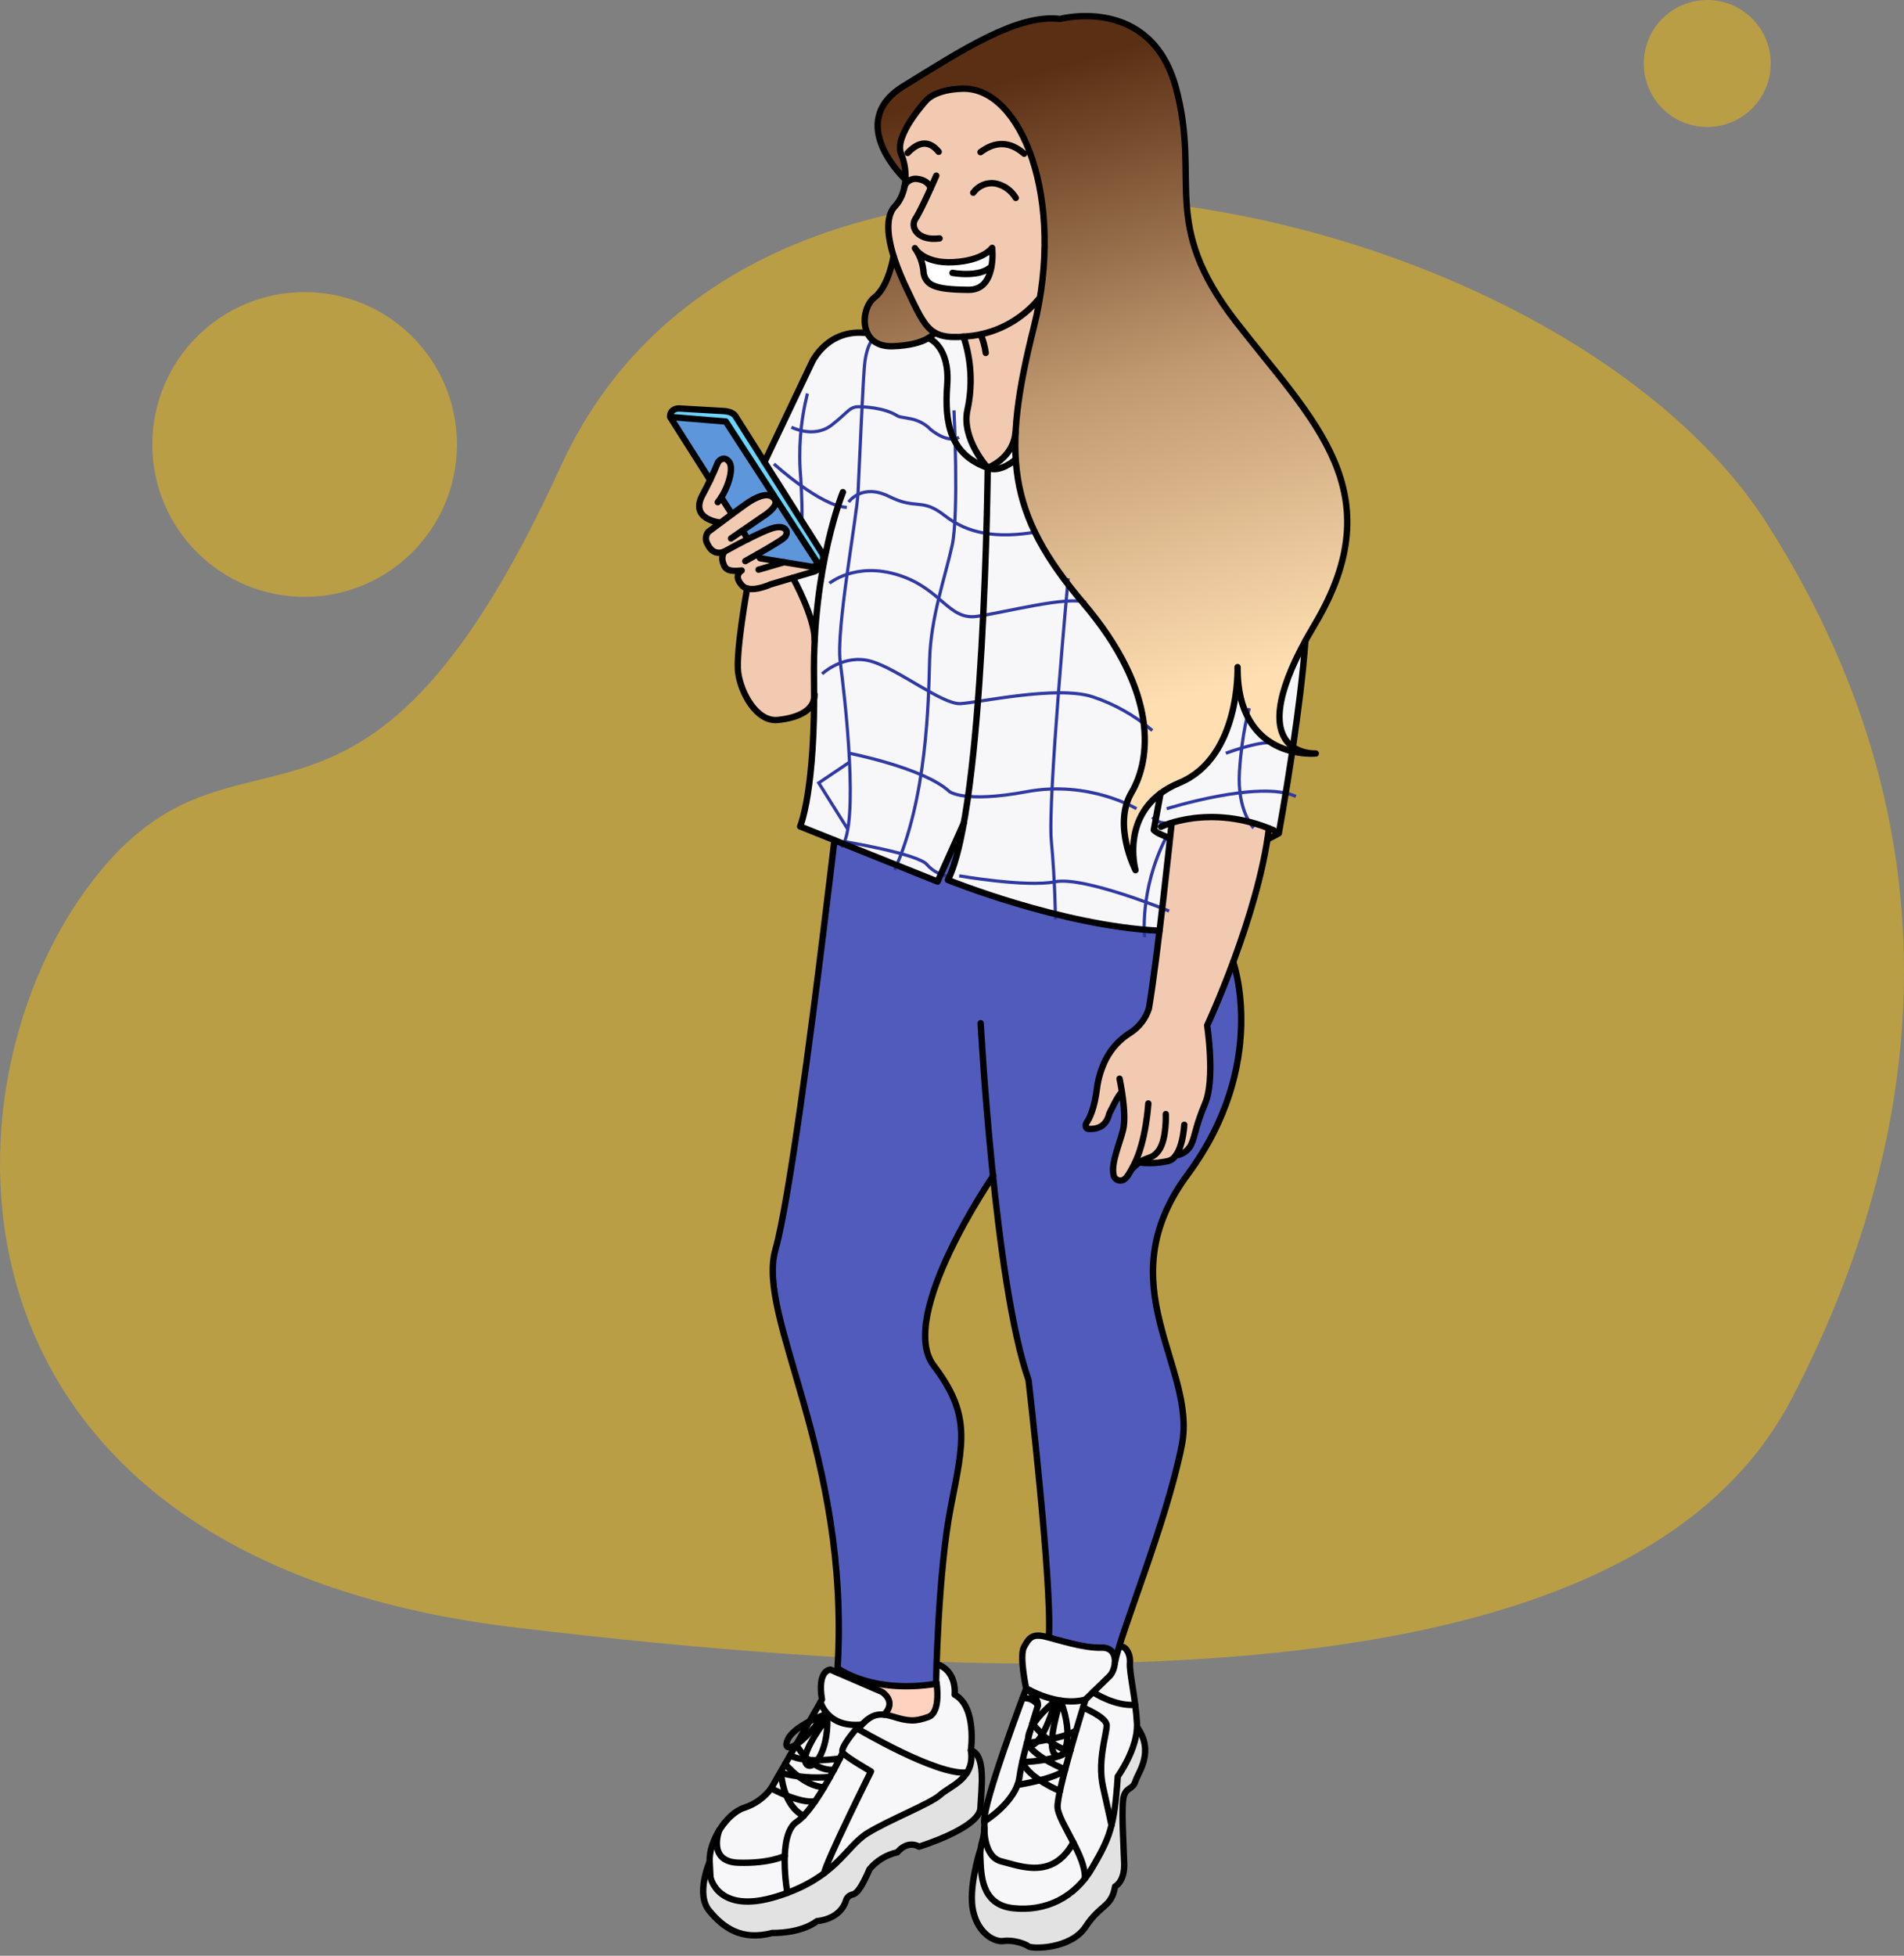
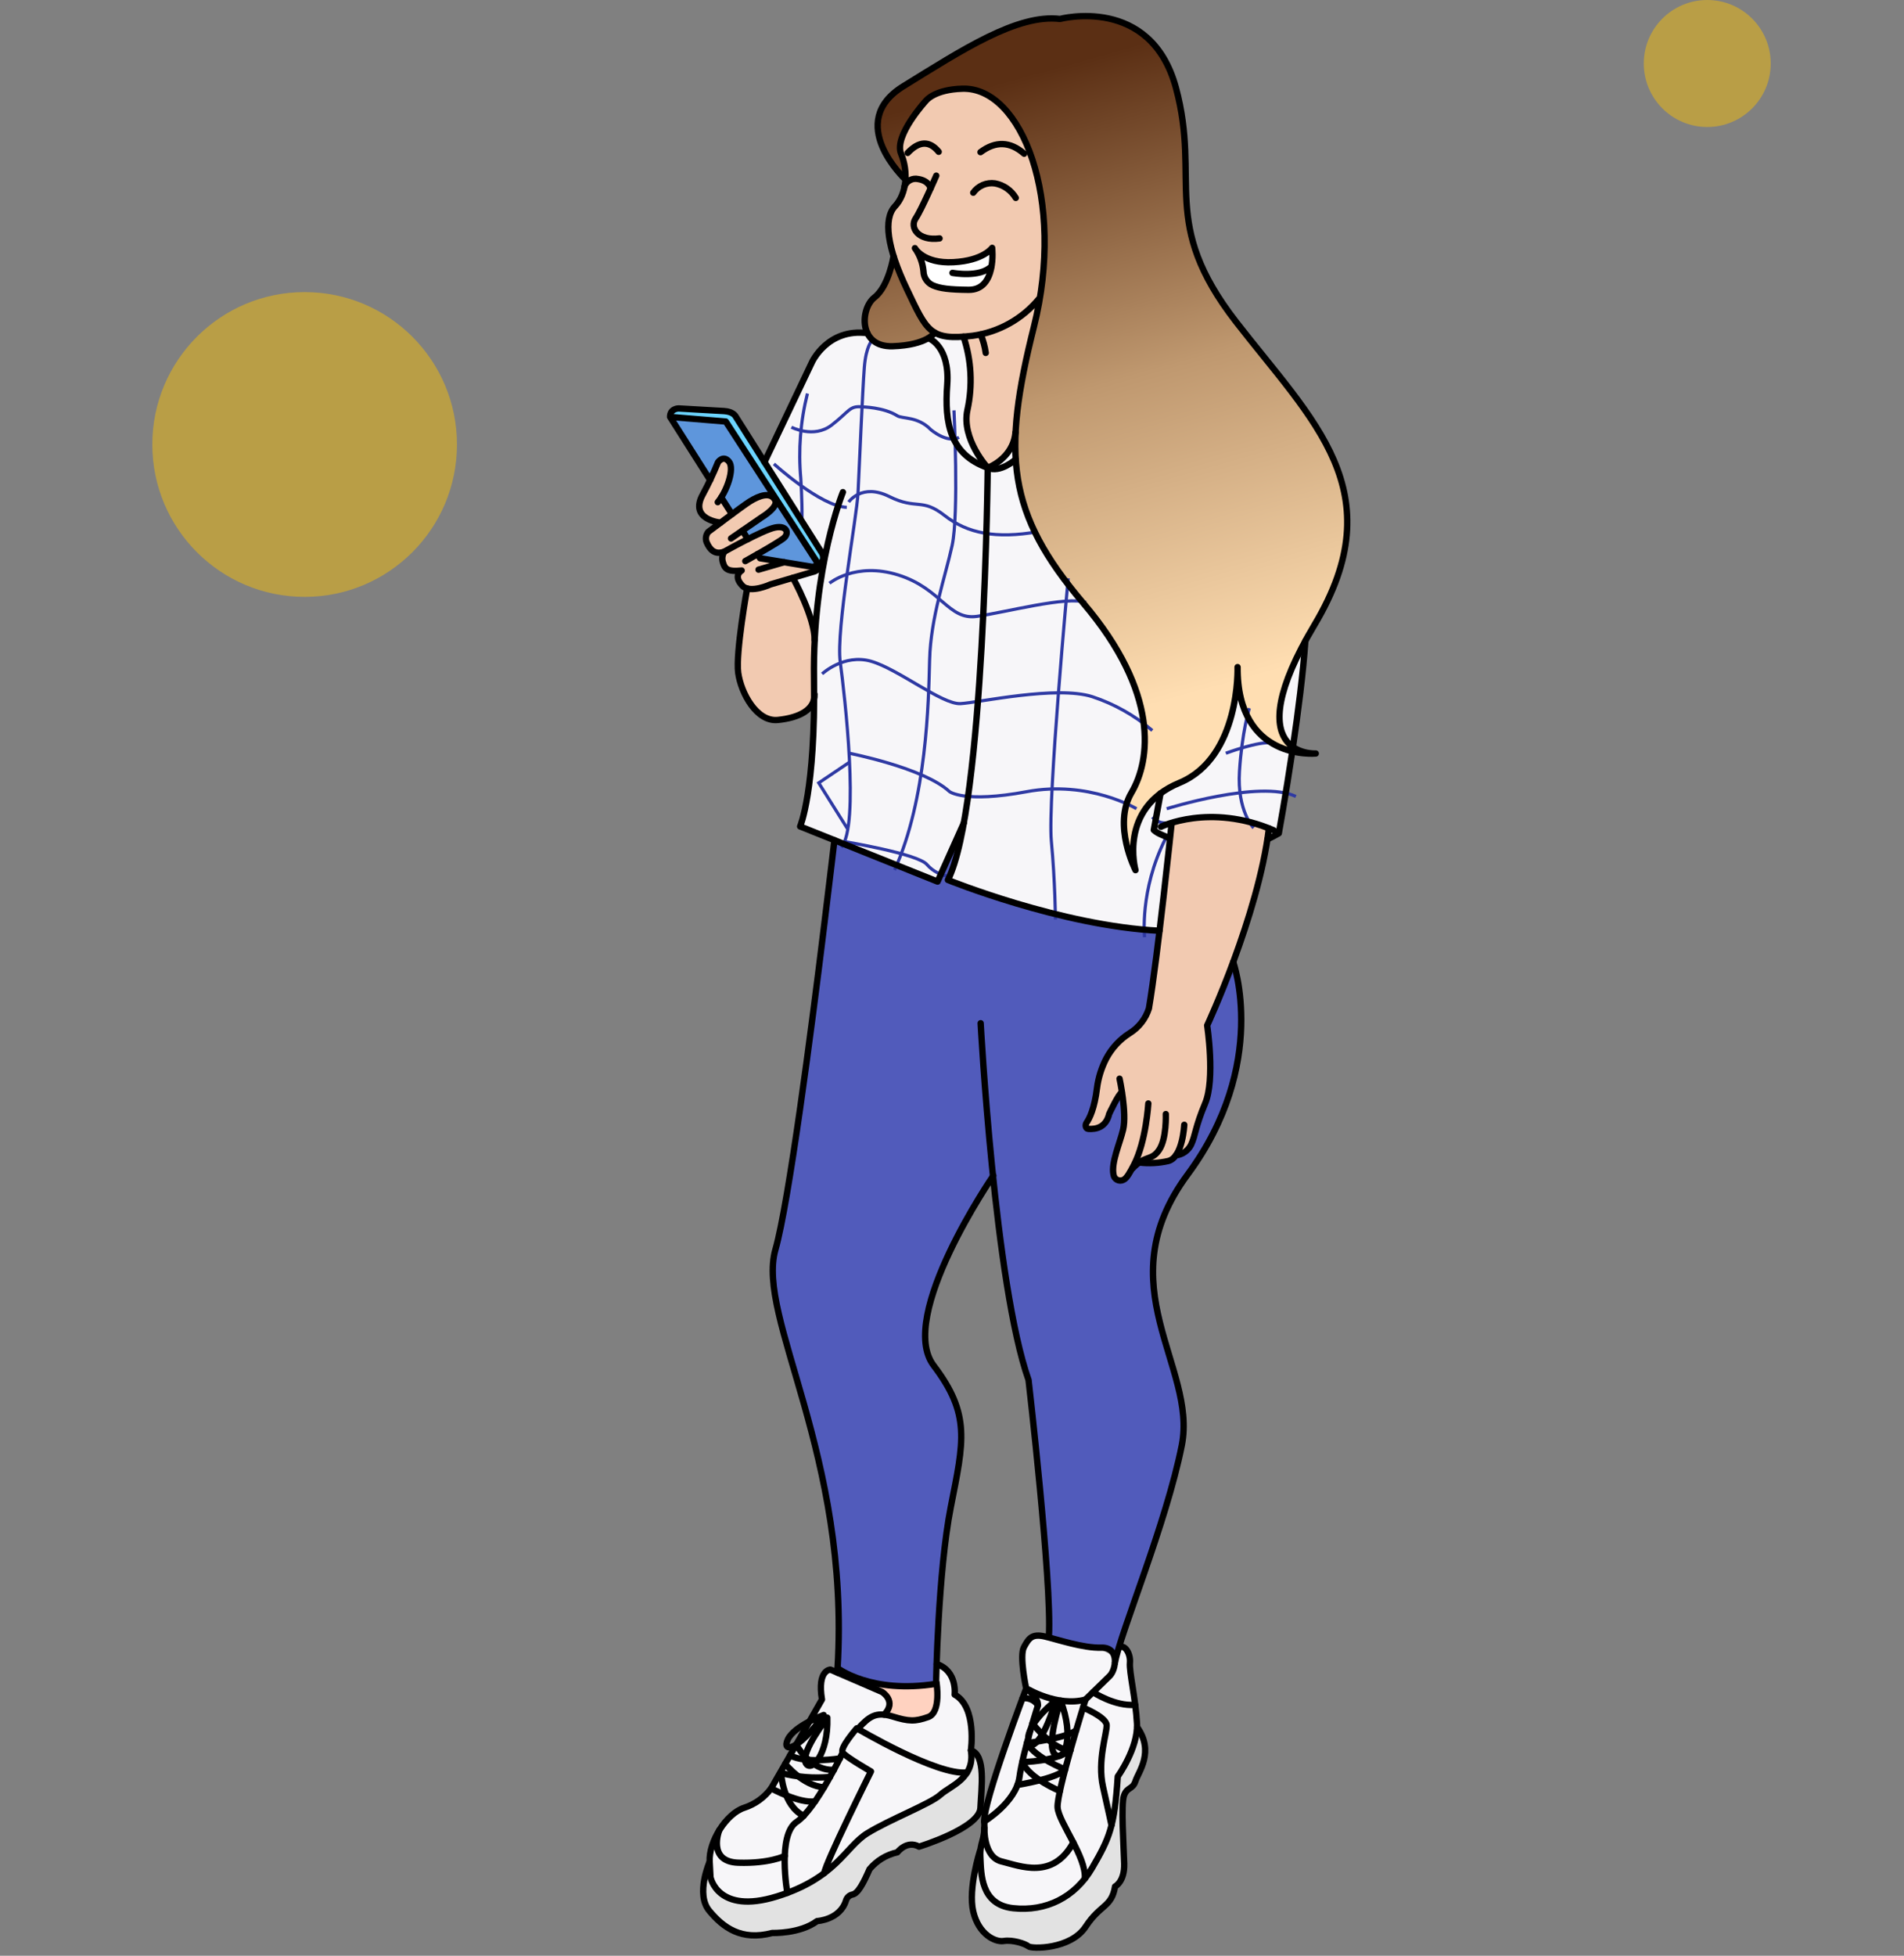
<svg xmlns="http://www.w3.org/2000/svg" width="300px" height="308px" viewBox="0 0 300 308" version="1.1">
  <rect x="0" y="0" width="300" height="308" fill="#808080" stroke="none" />
  <title>027C9A66-1A89-434C-B31A-2B02689CE7FF</title>
  <desc>Created with sketchtool.</desc>
  <defs>
    <linearGradient x1="48.3%" y1="5.163%" x2="57.848%" y2="79.084%" id="linearGradient-1">
      <stop stop-color="#5B2F14" offset="0.026%" />
      <stop stop-color="#BF986F" offset="49.723%" />
      <stop stop-color="#FFDEB2" offset="100%" />
    </linearGradient>
  </defs>
  <g id="Page-1" stroke="none" stroke-width="1" fill="none" fill-rule="evenodd">
    <g id="HOMEPAGE_GM(MOBILE)" transform="translate(-11, -300)">
      <g id="Group-3" transform="translate(11, 300)">
        <g id="Group-2">
-           <path d="M278.38,82.412 C245.206,30.475 120.63,2.901 88.365,73.419 C56.1,143.937 37.142,107.329 13.354,140.371 C-10.434,173.414 -10.434,245.297 81.055,256.289 C203.793,271.036 263.408,256.602 282.376,220.148 C301.345,183.695 311.554,134.35 278.38,82.412 Z" id="Path-101" fill-opacity="0.45" fill="#FFC300" />
          <circle id="Oval" fill-opacity="0.45" fill="#FFC300" cx="48" cy="70" r="24" />
          <circle id="Oval-Copy" fill-opacity="0.45" fill="#FFC300" cx="269" cy="10" r="10" />
          <g id="malenaRecurso-6-Copy-2" transform="translate(160, 155.5) rotate(-3) translate(-160, -155.5) translate(103, 3)">
            <g id="Capa_18" transform="translate(0.197, 0.089)">
              <path d="M23.201,258.173 L38.668,261.474 C38.668,261.474 38.769,264.455 38.248,265.263 C37.727,266.072 36.567,267.234 32.711,266.476 C28.855,265.718 30.556,265.263 30.556,265.263 L23.201,259.128 L23.201,258.173 Z" id="Path" fill="#FFD2C0" fill-rule="nonzero" />
              <path d="M29.527,127.768 C29.527,127.768 21.298,176.371 19.395,181.832 L17.962,187.895 L17.122,190.909 C16.395,193.052 16.121,195.324 16.32,197.579 C16.74,200.947 17.895,206.8 17.895,206.8 L20.899,219.907 C20.899,219.907 22.579,228.792 22.881,231.389 C23.184,233.987 23.852,241.726 23.856,244.653 C23.86,247.579 23.251,256.265 23.255,257.516 C23.255,257.516 22.743,257.937 24.272,258.737 C27.295,260.32 30.621,261.237 34.026,261.427 C38.697,261.68 38.647,261.082 38.647,261.082 C38.647,261.082 40.016,242.046 42.428,233.246 C44.839,224.446 45.578,219.815 42.743,214.425 C39.907,209.036 38.647,209.84 40.562,201.823 C42.478,193.806 51.749,181.832 51.749,181.832 C51.749,181.832 53.66,205.705 54.664,210.324 C55.668,214.943 55.609,213.545 55.891,218.787 C56.172,224.029 56.857,240.863 56.857,240.863 C56.857,240.863 57.244,252.699 56.718,254.72 C59.506,255.995 62.489,256.788 65.54,257.065 C65.54,257.065 67.014,257.356 66.876,258.749 C66.737,260.143 67.85,256.375 67.85,256.375 C75.485,236.323 79.303,226.298 79.303,226.298 C79.303,226.298 80.043,223.016 79.209,216.299 C78.376,209.582 74.828,200.084 77.138,193.082 C79.449,186.08 81.494,184.362 81.494,184.362 C81.494,184.362 85.506,179.309 86.808,176.846 C88.111,174.383 92.072,168.674 92.122,156.383 C92.122,156.383 92.265,150.909 90.744,149.301 C89.224,147.693 79.428,144.632 79.428,144.632 L50.148,125.722 L29.527,127.768 Z" id="Path" fill="#515BBB" fill-rule="nonzero" />
              <path d="M32.766,49.432 C32.766,49.432 36.383,47.444 38.895,48.299 C41.407,49.154 49.506,48.779 49.506,48.779 C50.924,49.386 52.455,49.68 53.996,49.642 C53.996,49.642 55.181,54.076 54.689,57.221 C54.198,60.366 52.824,63.958 55.068,67.84 L56.718,70.442 C56.718,70.442 59.037,69.651 59.932,68.291 C60.474,67.465 60.956,66.601 61.373,65.705 L105.216,100.286 C105.216,100.286 102.477,119.655 99.507,130.337 L97.68,131.179 L79.835,144.653 C79.835,144.653 66.09,143.571 47.069,134.909 C47.069,134.909 49.271,130.455 50.039,126.114 L45.418,135.124 L24.247,125.322 C24.247,125.322 27.334,117.019 27.822,100.808 C28.309,84.598 18.613,81.608 18.613,81.608 L21.785,67.457 L30.266,51.878 C30.266,51.878 31.363,50.063 32.766,49.432 Z" id="Path" fill="#F7F6F9" fill-rule="nonzero" />
              <path d="M72.177,0.421 C75.542,-0.598 84.586,0.404 87.976,7.933 C91.366,15.461 90.257,26.316 90.497,34.665 C90.736,43.015 101.822,56.324 105.258,61.192 C108.694,66.059 111.215,72.08 111.215,72.08 C116.067,83.794 109.173,94.745 106.976,97.651 C104.779,100.556 100.755,107.827 100.431,112.307 C100.108,116.787 104.905,118.084 104.905,118.084 C104.905,118.084 104.422,118.303 99.784,116.522 C95.147,114.741 94.408,107.116 94.408,107.116 L94.408,107.116 L94.109,106.669 C93.441,112.16 91.316,115.301 88.892,118.615 C86.468,121.928 82.83,120.998 79.23,124.796 C75.63,128.594 76.395,134.345 76.395,134.345 C76.395,134.345 77.504,138.147 75.886,132.787 C74.269,127.427 76.159,123.613 76.159,123.613 C76.159,123.613 79.999,119.347 79.1,111.293 C78.201,103.238 73.173,96.152 70.64,92.56 C68.107,88.968 67.922,88.775 63.877,81.613 C59.831,74.451 61.49,64.223 61.961,61.099 C62.431,57.975 65.301,48.139 65.301,48.139 C65.301,48.139 68.077,41.465 67.355,28.257 C66.632,15.048 58.953,11.415 58.953,11.415 C55.168,9.524 50.409,11.739 50.409,11.739 C50.409,11.739 46.792,15.684 45.939,17.789 C45.087,19.895 45.704,20.522 45.704,20.522 C46.364,23.099 46.124,24.429 46.124,24.429 C45.456,23.832 42.856,20.375 42.268,17.006 C41.911,15.036 42.578,13.019 44.036,11.651 C49.989,7.495 61.528,2.211 64.087,1.301 C65.982,0.714 67.947,0.38 69.93,0.307 L69.93,0.307 Z M43.642,36.421 C43.642,36.421 49.653,47.983 49.506,48.762 C49.359,49.541 43.011,52.253 39.878,49.625 C36.744,46.998 39.747,42.535 41.087,42.046 C42.428,41.558 43.642,36.421 43.642,36.421 Z" id="Combined-Shape" fill="url(#linearGradient-1)" fill-rule="nonzero" />
              <path d="M46.162,24 C46.25,22.823 46.094,21.64 45.704,20.526 C45.07,18.956 46.784,15.979 46.784,15.979 L50.409,11.739 C50.409,11.739 53.812,9.949 57.029,10.787 C60.247,11.625 64.771,14.421 66.691,24.097 C68.611,33.773 66.817,43.12 66.057,45.629 C65.296,48.139 61.436,61.015 61.566,63.878 C61.566,63.878 61.268,66.594 60.478,67.583 C59.688,68.573 56.723,70.463 56.723,70.463 C54.478,68.056 53.452,64.754 53.938,61.495 C53.938,61.495 55.236,56.497 54.664,53.288 C54.093,50.08 54.001,49.642 54.001,49.642 C54.001,49.642 50.724,50.265 48.54,47.958 C46.355,45.651 43.268,36.307 43.158,34.013 C43.049,31.718 42.738,29.832 44.612,28.253 C46.485,26.674 46.162,24 46.162,24 Z" id="Path" fill="#F2CAB1" fill-rule="nonzero" />
              <path d="M7.141,59.878 C7.141,59.878 7.313,58.467 8.654,58.615 L16.089,59.457 C16.089,59.457 16.971,59.415 18.13,61.478 C19.29,63.541 30.052,82.834 30.052,82.834 C30.052,82.834 30.153,84.008 29.346,84.303 C28.807,84.59 28.173,84.641 27.595,84.442 C26.755,84.253 20.143,82.834 20.143,82.834 L7.141,59.878 Z" id="Path" fill="#6CD4FF" fill-rule="nonzero" />
              <polygon id="Path-106" fill-opacity="0.508" fill="#515BBB" points="7.377 60.107 15.919 60.58 29.317 84.299 28.879 84.482 20.47 82.763" />
              <path d="M12.942,70.105 L11.01,73.634 C11.01,73.634 10.842,75.794 12.535,76.337 L14.215,76.884 L12.216,78.236 C12.216,78.236 11.119,79.234 12.065,80.341 C13.01,81.448 13.564,81.886 14.215,81.604 C14.392,81.837 14.392,82.159 14.215,82.392 C13.942,82.872 14.505,84.425 16.043,84.589 C17.58,84.754 16.572,85.187 16.572,85.187 C16.421,86.144 16.941,87.081 17.832,87.457 C17.832,87.457 15.459,97.112 15.732,100.648 C16.005,104.185 18.462,108.126 20.773,108.392 C23.083,108.657 25.948,107.659 26.708,106.707 C27.173,106.106 27.472,105.393 27.578,104.64 L28.145,95.415 C28.145,95.415 27.217,89.566 25.204,86.152 L28.926,85.339 C28.926,85.339 29.598,85.297 29.38,84.286 L28.573,84.581 L27.628,84.425 L23.524,83.512 L20.164,82.817 L19.786,82.105 L23.915,79.928 C23.915,79.928 25.297,79.28 24.247,78.307 C23.197,77.335 20.197,78.931 20.197,78.931 L18.353,79.714 L17.605,78.316 L21.638,75.84 L22.957,74.632 C22.957,74.632 23.6,73.284 21.869,72.947 C20.138,72.611 17.429,74.796 17.429,74.796 L16.085,75.68 L14.539,72.956 C14.539,72.956 16.219,70.232 16.244,69.057 C16.269,67.882 15.984,66.669 15.316,66.876 C14.648,67.082 14.421,67.225 13.984,68.097 C13.547,68.968 12.942,70.105 12.942,70.105 Z" id="Path" fill="#F2CAB1" fill-rule="nonzero" />
              <path d="M82.465,127.768 C82.465,127.768 78.432,155.718 77.542,157.061 C76.651,158.404 76.185,160.126 73.702,161.002 C71.219,161.878 69.501,165.958 69.102,167.629 C68.703,169.301 67.922,173.326 66.888,174.274 C65.855,175.221 67.594,175.411 67.594,175.411 C68.797,175.416 69.881,174.687 70.333,173.571 C71.06,171.667 72.79,169.617 72.79,169.617 L72.87,174.829 L70.825,180.749 C70.825,180.749 70.194,183.12 70.98,183.436 C71.766,183.752 72.715,183.752 73.425,182.253 C74.135,180.754 75.865,181.145 75.865,181.145 C75.865,181.145 79.226,181.432 79.944,180.775 C80.407,180.368 80.949,180.064 81.536,179.882 C81.536,179.882 82.797,180.042 83.666,177.276 C84.357,175.227 85.175,173.223 86.115,171.276 C86.115,171.276 87.375,167.562 86.666,160.139 L92.383,147.6 C92.383,147.6 97.39,136.194 98.016,129.495 C98.008,129.491 91.996,125.962 82.465,127.768 Z" id="Path" fill="#F2CAB1" fill-rule="nonzero" />
              <path d="M47.368,35.789 C47.368,35.789 49.325,37.895 52.203,37.802 C55.08,37.709 57.202,37.693 59.155,36.008 C59.155,36.008 59.487,40.964 57.054,41.903 C54.622,42.842 49.607,41.331 49.607,41.331 C48.982,41.039 48.52,40.483 48.346,39.815 C48.128,38.783 48.019,36.985 47.368,35.789 Z" id="Path" fill="#FFFFFF" fill-rule="nonzero" />
              <path d="M44.108,287.895 C44.108,287.895 41.44,293.478 42.625,297.798 C43.81,302.118 46.406,302.232 46.406,302.232 C46.406,302.232 49.279,302.114 51.51,303.52 C51.51,303.52 55.076,303.975 57.017,302.926 C58.957,301.878 59.655,301.777 60.592,300.088 C61.528,298.4 63.532,297.912 64.179,296.72 C64.541,296.058 64.839,295.363 65.07,294.644 C65.07,294.644 66.628,294.084 66.678,291.52 C66.729,288.956 66.615,282.307 67.237,280.446 C67.859,278.585 68.346,279.916 69.085,278.446 C69.825,276.977 71.434,274.728 70.955,272.817 C70.543,271.391 69.98,270.013 69.274,268.707 L44.108,287.895 Z" id="Path" fill="#E2E2E2" fill-rule="nonzero" />
              <path d="M1.26,287.891 C1.26,287.891 -1.47,292.779 1.26,295.411 C3.991,298.042 5.373,299.587 8.065,299.352 C10.758,299.116 11.245,299.2 12.266,299.137 C14.238,299.037 16.167,298.518 17.925,297.617 C17.925,297.617 19.807,297.495 20.663,296.884 C21.52,296.274 21.987,295.958 22.848,294.244 C22.848,294.244 24.658,293.234 25.104,292.56 C25.549,291.886 26.41,289.074 28.762,288.274 C31.115,287.474 31.262,287.297 32.371,286.589 C33.105,286.366 33.897,286.435 34.581,286.783 C34.581,286.783 40.676,285.389 42.927,283.364 C45.179,281.339 44.608,281.533 44.83,278.8 C45.053,276.067 45.339,273.613 44.175,272.371 C43.011,271.128 42.075,272.371 42.075,272.371 L1.26,287.891 Z" id="Path" fill="#E2E2E2" fill-rule="nonzero" />
              <path d="M31.926,266.232 C35.706,268.067 38.076,265.966 38.315,265.061 C38.608,263.756 38.715,262.417 38.634,261.082 C38.586,260.132 38.639,259.179 38.794,258.24 C38.794,258.24 41.184,259.204 41.314,261.082 C41.445,262.96 41.419,262.943 41.974,263.558 C42.528,264.173 44.238,266.034 43.654,271.137 L43.549,272.32 C43.549,272.32 44.477,275.865 38.353,278.749 C32.228,281.634 26.881,283.663 25.419,284.947 C23.957,286.232 17.857,293.086 10.002,293.789 C2.147,294.493 1,290.644 1.26,287.891 C1.283,286.12 1.872,284.404 2.941,282.994 C4.701,280.821 5.881,279.415 7.797,279.154 C9.712,278.893 11.531,276.728 12.262,275.596 L20.243,263.196 C20.243,263.196 20.369,262.038 20.487,260.168 C20.605,258.299 22.054,258.173 22.054,258.173 L24.65,259.457 L29.624,261.958 C29.983,261.918 30.343,262.028 30.62,262.262 C30.896,262.496 31.065,262.834 31.086,263.196 C31.086,263.196 31.506,265.221 30.153,265.722 L31.926,266.232 Z" id="Path" fill="#F7F6F9" fill-rule="nonzero" />
-               <path d="M52.732,262.707 C52.732,262.707 51.577,256.985 53.274,255.432 C54.971,253.878 57.575,255.432 57.575,255.432 C57.575,255.432 63.666,256.905 65.07,257.015 C66.473,257.124 66.813,258.345 66.888,259.457 L67.787,257.04 C67.787,257.04 68.67,257.011 68.922,257.697 C69.174,258.383 69.14,259.448 69.211,260.522 C69.283,261.596 69.846,268.851 69.846,268.851 L69.846,270.278 C69.3,272.889 68.11,275.321 66.384,277.352 C66.384,277.352 65.851,285.6 62.709,289.794 C59.567,293.987 58.302,297.735 48.846,297.208 C48.846,297.208 44.389,296.994 44.175,291.912 C43.961,286.829 44.763,285.663 44.763,285.663 C44.763,285.663 44.872,284.779 45.011,283.558 C45.125,282.678 45.292,281.807 45.511,280.947 L52.732,262.707 Z" id="Path" fill="#F7F6F9" fill-rule="nonzero" />
+               <path d="M52.732,262.707 C52.732,262.707 51.577,256.985 53.274,255.432 C54.971,253.878 57.575,255.432 57.575,255.432 C66.473,257.124 66.813,258.345 66.888,259.457 L67.787,257.04 C67.787,257.04 68.67,257.011 68.922,257.697 C69.174,258.383 69.14,259.448 69.211,260.522 C69.283,261.596 69.846,268.851 69.846,268.851 L69.846,270.278 C69.3,272.889 68.11,275.321 66.384,277.352 C66.384,277.352 65.851,285.6 62.709,289.794 C59.567,293.987 58.302,297.735 48.846,297.208 C48.846,297.208 44.389,296.994 44.175,291.912 C43.961,286.829 44.763,285.663 44.763,285.663 C44.763,285.663 44.872,284.779 45.011,283.558 C45.125,282.678 45.292,281.807 45.511,280.947 L52.732,262.707 Z" id="Path" fill="#F7F6F9" fill-rule="nonzero" />
            </g>
            <g id="Capa_20" transform="translate(23.045, 49.347)" stroke="#2E39A3" stroke-width="0.5">
              <path d="M16.708,0.248 C16.708,0.248 15.73,1.039 15.285,4.391 C14.84,7.744 13.657,20.19 13.262,24.064 C12.868,27.937 8.646,45.389 9.065,50.542 C9.485,55.694 10.807,76.473 7.697,79.686" id="Path" />
              <path d="M29.037,11.897 C29.037,11.897 28.967,28.219 27.637,33.107 C26.306,37.994 23.675,44.203 23.146,50.937 C22.617,57.671 21.564,72.729 15.898,83.703" id="Path" />
              <path d="M9.653,64.939 C9.653,64.939 21.32,67.846 25.182,71.808 C25.182,71.808 27.389,73.789 37.315,72.468 C47.241,71.148 54.469,76.055 54.469,76.055" id="Path" />
              <path d="M8.243,78.816 C8.243,78.816 19.721,81.339 21.039,83.106 C21.888,84.189 23.109,84.916 24.464,85.146" id="Path" />
-               <path d="M26.021,85.146 C26.021,85.146 36.442,87.527 41.054,86.866 C45.667,86.206 58.757,92.41 58.757,92.41" id="Path" />
              <path d="M45.624,39.249 C45.624,39.249 40.542,73.995 40.807,80.426 C41.071,86.858 40.807,92.793 40.807,92.793" id="Path" />
              <path d="M6.115,52.253 C6.115,52.253 9.703,49.221 13.921,50.672 C18.139,52.123 24.749,58.071 27.637,58.071 C30.524,58.071 42.914,55.968 48.449,58.071 C51.848,59.393 54.957,61.366 57.603,63.879" id="Path" />
              <path d="M8.02,38.061 C8.02,38.061 12.293,34.861 18.928,37.334 C25.564,39.807 26.42,44.863 30.91,44.485 C35.401,44.106 45.351,41.968 48.222,43.196" id="Path" />
              <path d="M0.269,18.835 C0.269,18.835 7.236,25.889 11.369,26.263" id="Path" />
              <path d="M11.714,25.443 C11.714,25.443 13.921,22.537 18.139,24.913 C22.357,27.29 23.234,25.334 26.684,28.35 C30.134,31.366 34.621,32.484 41.205,31.673" id="Path" />
              <path d="M3.32,13.203 C3.32,13.203 6.74,15.226 9.67,13.203 C12.599,11.18 12.608,10.284 14.605,10.591 C14.605,10.591 18.013,10.818 20.061,12.274 C20.819,12.825 23.288,12.513 25.219,14.726 C25.219,14.726 27.697,17.111 29.594,16.173" id="Path" />
              <polyline id="Path" points="9.67 66.382 4.684 69.371 8.86 76.872" />
              <path d="M6.115,8.046 C4.786,12.356 4.197,16.86 4.373,21.367 C4.373,21.367 4.419,24.732 4.231,27.618" id="Path" />
              <path d="M72.741,80.04 C72.741,80.04 70.257,77.238 70.983,71.017 C71.709,64.796 73.052,61.166 73.052,61.166" id="Path" />
              <path d="M68.984,68.061 C68.984,68.061 74.373,66.375 76.308,66.834" id="Path" />
              <path d="M59.219,76.304 C59.219,76.304 74.145,72.466 79.652,75.436" id="Path" />
              <path d="M54.686,96.322 C54.686,96.322 54.266,88.944 58.757,81.041" id="Path" />
              <path d="M56.889,77.504 C57.474,78.188 58.194,78.531 59.048,78.531" id="Path-107" />
            </g>
            <g id="Capa_16" transform="translate(0.197, 0.089)" stroke="#000000" stroke-linecap="round" stroke-linejoin="round">
              <path d="M66.229,44.257 C63.432,47.326 59.582,49.225 55.45,49.575 C48.653,50.042 48.279,48.455 45.486,41.735 C42.692,35.015 42.322,30.442 44.276,28.577 C46.229,26.712 46.7,23.259 45.675,20.366 C44.65,17.474 50.043,12.211 50.043,12.211 C50.043,12.211 51.459,10.526 55.87,10.636 C65.183,10.842 71.228,28.935 65.145,48.686 C59.062,68.438 59.348,77.739 70.648,92.547 C81.948,107.356 79.923,117.811 76.655,122.754 C73.387,127.697 76.655,134.964 76.655,134.964 C76.655,134.964 74.416,125.086 84.271,121.6 C94.126,118.114 94.391,103.874 94.391,103.874 C93.521,118.686 105.981,118.105 105.981,118.105 C105.981,118.105 93.231,118.177 106.85,97.848 C120.469,77.52 108.299,65.823 96.999,49.558 C85.699,33.293 92.652,27.196 89.476,12.299 C86.3,-2.598 71.787,0.472 71.787,0.472 C65.124,-0.691 56.139,4.539 46.582,9.768 C37.025,14.998 46.124,24.421 46.124,24.421" id="Path" />
              <path d="M51.031,24.097 C51.031,24.097 48.447,29.305 47.422,30.669 C46.397,32.034 47.653,34.269 51.031,33.992" id="Path" />
              <path d="M47.074,35.322 C47.074,35.322 48.258,37.848 53.009,37.848 C57.76,37.848 59.23,35.912 59.23,35.912 C59.23,35.912 59.651,42.598 55.173,42.32 C52.173,42.131 50.69,41.878 49.56,41.309 C48.719,40.87 48.202,39.987 48.229,39.036 C48.18,37.717 47.781,36.435 47.074,35.322 Z" id="Path" />
              <path d="M52.782,39.52 C52.782,39.52 57.054,40.556 58.953,38.825" id="Path" />
              <path d="M56.71,27.086 C57.543,26.033 58.894,25.536 60.209,25.798 C61.562,26.123 62.709,27.018 63.356,28.253" id="Path" />
              <path d="M45.939,25.503 C46.334,24.662 47.278,24.231 48.17,24.484 C49.85,24.838 50.043,26.034 50.043,26.034" id="Path" />
              <path d="M43.642,36.421 C43.642,36.421 42.671,41.095 40.306,42.737 C37.941,44.379 37.328,50.463 42.776,50.568 C48.225,50.674 49.497,48.771 49.497,48.771" id="Path" />
              <path d="M21.638,67.731 L29.926,52.429 C29.926,52.429 32.648,47.154 38.895,48.299" id="Path" />
              <path d="M33.732,73.103 C33.732,73.103 28.309,84.594 27.645,102.211 C26.981,119.827 24.247,125.322 24.247,125.322 L45.418,135.128 L50.039,126.118" id="Path" />
              <path d="M29.527,127.768 C29.527,127.768 28.62,133.133 27.263,140.796 C24.364,157.293 19.357,184.442 16.874,191.659 C13.241,202.232 26.981,224.467 23.201,258 C23.201,258 28.242,262.375 38.567,261.28 C38.567,261.28 39.777,243.785 42.348,233.579 C44.919,223.373 46.267,219.221 40.814,211.204 C35.362,203.187 51.77,181.832 51.77,181.832" id="Path" />
              <path d="M51.031,157.76 C51.031,157.76 51.098,198.952 55.626,214.261 C55.626,214.261 57.651,246.337 56.718,254.72" id="Path" />
              <path d="M91.274,150.211 C91.274,150.211 96.155,166.509 82.335,183.276 C68.514,200.042 82.308,213.535 79.204,225.782 C76.099,238.03 67.985,254.737 66.888,259.457" id="Path" />
              <path d="M82.689,128.139 C82.689,128.139 79.474,148.552 77.626,156.821 C77.03,158.412 75.883,159.736 74.395,160.552 C72.802,161.45 71.467,162.745 70.518,164.312 C69.676,165.742 69.093,167.31 68.796,168.943 C68.245,172.08 67.393,173.608 66.863,174.295 C66.615,174.615 66.678,175.213 67.077,175.263 C68.367,175.423 69.896,175.149 70.505,173.082 C70.505,173.082 72.244,169.823 72.673,169.823" id="Path" />
              <path d="M72.429,167.629 C72.429,167.629 73.324,173.103 72.568,175.667 C71.934,177.823 70.404,180.741 70.686,182.644 C70.706,182.999 70.901,183.322 71.205,183.505 C71.509,183.689 71.884,183.71 72.207,183.562 C72.736,183.385 73.362,182.354 73.988,181.28 C76.088,177.701 76.752,171.76 76.752,171.76" id="Path" />
              <path d="M79.415,173.571 C79.415,173.571 79.365,177.448 78.058,179.162 C76.752,180.876 75.958,179.768 73.74,181.832" id="Path" />
              <path d="M82.23,175.411 C82.23,175.411 81.725,180.522 79.415,180.977 C77.9,181.239 76.351,181.239 74.836,180.977" id="Path" />
              <path d="M80.654,180.147 C81.687,180.091 82.621,179.512 83.133,178.611 C83.939,177.099 83.889,175.941 85.695,172.211 C87.501,168.48 86.653,159.971 86.653,159.971 C86.653,159.971 95.596,143.166 97.995,129.491" id="Path" />
              <path d="M102.444,116.893 C103.536,111.486 104.657,105.352 105.271,100.307" id="Path" />
              <path d="M97.68,131.192 C98.276,130.947 98.886,130.667 99.507,130.349 C99.507,130.349 100.86,124.669 102.305,117.571" id="Path" />
              <path d="M81.234,123.074 L79.865,128.799 C80.445,129.421 81.373,129.735 82.12,130.139" id="Path" />
              <path d="M81.011,128.349 C81.011,128.349 88.875,124.981 98.713,129.823" id="Path" />
              <path d="M14.228,76.884 C14.228,76.884 9.242,76.181 11.67,72.307 C12.642,70.71 13.528,69.061 14.325,67.368 C14.325,67.368 15.211,66.211 16.059,67.368 C16.908,68.526 15.471,72.029 13.959,73.646" id="Path" />
              <path d="M15.744,79.461 L20.785,76.366 C20.785,76.366 23.528,74.926 23.003,73.798 C22.356,72.408 20.571,72.931 19,73.798 C17.899,74.408 12.224,78.236 12.224,78.236 C11.827,78.673 11.694,79.29 11.876,79.853 C12.321,81.074 13.073,81.958 14.602,81.482" id="Path" />
              <path d="M17.803,83.137 C17.803,83.137 23.264,80.476 24.104,79.794 C24.944,79.112 24.679,77.815 22.739,78.109 C20.798,78.404 14.589,81.478 14.589,81.478 C14.238,81.952 14.121,82.561 14.27,83.133 C14.497,84.109 14.812,84.724 17.16,84.589 C17.16,84.589 15.656,85.297 17.16,87.011 C18.324,88.328 21.583,87.011 21.583,87.011 L28.305,85.406 C29.565,85.204 29.304,84.295 29.304,84.295" id="Path" />
              <path d="M19.781,82.156 L20.155,82.813 L28.309,84.594 C28.309,84.594 30.611,84.387 29.989,82.602 L17.425,60.211 C17.425,60.211 17.072,59.528 15.711,59.368 L8.57,58.581 C8.57,58.581 7.208,58.509 7.158,59.844 L12.942,70.105" id="Path" />
              <path d="M17.605,78.32 L18.391,79.705" id="Path" />
              <path d="M14.547,72.931 L16.085,75.646" id="Path" />
              <polyline id="Path" points="7.389 59.878 15.883 61.027 29.317 84.299" />
              <path d="M17.87,87.461 C17.87,87.461 15.505,97.503 15.77,100.653 C16.034,103.802 18.235,108.564 21.63,108.392 C25.024,108.219 27.54,107.095 27.599,104.653" id="Path" />
              <path d="M19.819,84.594 L23.915,83.634" id="Path" />
              <path d="M25.167,86.164 C25.167,86.164 28.289,92.587 28.062,96.12" id="Path" />
              <path d="M53.996,49.642 C55.041,53.432 55.041,57.435 53.996,61.225 C52.782,65.705 56.718,70.463 56.718,70.463 C56.718,70.463 53.425,123.907 47.057,134.956 C47.057,134.956 64.465,143.116 79.928,144.691" id="Path" />
              <path d="M48.552,49.642 C48.552,49.642 51.795,51.048 51.031,57.086 C50.266,63.124 50.905,68.072 56.718,70.463 C56.718,70.463 60.789,69.251 61.373,65.133" id="Path" />
              <path d="M61.175,69.389 C61.175,69.389 58.626,71.453 56.718,70.463" id="Path" />
              <path d="M56.71,49.432 C57.051,50.382 57.267,51.373 57.353,52.379" id="Path" />
              <path d="M30.14,265.705 C32.342,263.709 29.993,262.109 29.993,262.109 L22.058,258.173 C22.058,258.173 19.958,258.093 20.487,262.804 L15.005,271.339 L11.762,276.358 C10.627,277.74 9.089,278.731 7.364,279.192 C4.457,279.979 1.483,284.244 1.483,287.381 L1.483,289.819 C1.483,289.819 2.252,295.819 11.762,293.411 C21.273,291.002 22.928,286.185 26.532,284.211 C30.136,282.236 36.693,280.109 38.332,278.766 C39.97,277.423 43.973,276.488 43.503,272.029" id="Path" />
              <path d="M25.986,267.621 C27.717,265.966 28.813,265.095 31.405,266.046 C33.997,266.998 34.942,267.069 37.063,266.438 C39.185,265.806 38.647,261.082 38.647,261.082" id="Path" />
              <path d="M1.483,287.381 C1.483,287.381 -1.038,292.341 1.008,295.095 C3.054,297.848 5.801,300.147 10.75,299.112 C10.75,299.112 15.068,299.503 17.891,297.617 C17.891,297.617 21.508,297.617 22.604,294.623 C22.775,294.142 23.2,293.796 23.705,293.726 C24.57,293.6 25.507,292.004 26.57,289.891 C27.765,288.602 29.353,287.747 31.086,287.461 C31.086,287.461 32.669,285.571 34.551,286.749 C34.551,286.749 44.213,284.337 44.524,281.175 C44.835,278.013 45.86,272.893 43.503,272.029 C43.503,272.029 44.847,265.255 41.403,263.133 C41.403,263.133 42.058,259.457 38.836,258.173" id="Path" />
              <path d="M16.656,280.947 C13.442,279.2 13.442,274.029 13.442,274.029 C15.925,274.809 18.522,275.155 21.121,275.053" id="Path" />
              <path d="M11.762,276.358 C11.762,276.358 16.051,279.015 18.567,278.766" id="Path" />
              <path d="M14.169,272.632 C14.169,272.632 16.803,276.265 20.092,276.632" id="Path" />
              <path d="M16.072,269.68 C16.072,269.68 18.038,273.971 21.793,273.971" id="Path" />
              <path d="M21.18,265.705 C21.18,265.705 16.681,270.905 17.399,272.632 C18.118,274.358 21.071,271.512 21.18,265.705 Z" id="Path" />
              <path d="M20.634,265.263 C20.634,265.263 15.963,266.691 14.803,268.775 C13.644,270.859 16.202,270.872 20.634,265.263 Z" id="Path" />
              <path d="M22.818,272.223 C22.818,272.223 17.454,272.804 15.005,271.339" id="Path" />
              <path d="M3.243,282.526 C3.243,282.526 1.059,287.368 5.973,287.785 C10.888,288.202 13.35,287.103 13.35,287.103" id="Path" />
              <path d="M42.726,275.474 C38.013,275.811 25.734,267.621 25.734,267.621 C25.734,267.621 22.814,270.606 23.31,271.339 C23.806,272.072 27.603,274.526 27.603,274.526 C27.603,274.526 19.575,288.716 19.42,290.135" id="Path" />
-               <path d="M20.248,263.196 C20.248,263.196 21.067,267.352 26.549,267.078" id="Path" />
              <path d="M52.732,262.707 C52.732,262.707 45.015,280.168 45.015,283.339 C45.015,286.509 44.108,286.396 44.108,288.947 C44.108,291.499 43.738,296.392 48.859,297.208 C53.98,298.025 58.659,296.038 61.612,291.524 C64.565,287.011 65.477,285.242 66.393,277.352 C66.393,277.352 69.854,273.065 69.854,269.175 C69.854,265.284 69.039,261.006 69.245,259.575 C69.451,258.143 68.59,256.653 67.796,257.048" id="Path" />
              <path d="M44.108,287.895 C44.108,287.895 41.89,293.731 42.541,297.385 C43.192,301.04 45.742,302.438 47.111,302.286 C48.481,302.135 50.451,302.876 50.934,303.331 C51.417,303.785 57.554,304.173 60.1,300.716 C62.646,297.259 64.343,297.903 65.061,294.632 C65.061,294.632 66.624,293.979 66.691,291.099 C66.758,288.219 66.649,281.811 67.212,280.421 C67.775,279.032 68.632,279.579 69.153,278.198 C69.674,276.817 72.421,273.764 69.842,269.735" id="Path" />
              <path d="M44.982,284.337 C44.982,284.337 44.561,288.909 47.418,289.76 C50.274,290.611 55.332,293.128 58.852,287.368" id="Path" />
              <path d="M45.015,283.331 C45.015,283.331 50.182,280.552 50.921,276.648 C51.661,272.745 54.429,265.507 54.429,265.507 C53.947,264.664 53.017,264.181 52.051,264.274" id="Path" />
              <path d="M60.373,293.145 C60.793,289.693 56.744,284.135 56.672,281.747 C56.601,279.36 61.957,264.981 61.957,264.981 L65.952,261.474 C67.023,260.535 67.771,257.023 64.88,256.96 C61.99,256.897 58.063,255.309 56.059,254.733 C54.055,254.156 53.517,254.905 52.698,256.244 C51.879,257.583 52.698,262.691 52.698,262.691 C52.698,262.691 54.736,264.581 54.379,265.491" id="Path" />
              <path d="M13.442,292.935 C13.442,292.935 12.317,283.726 15.484,281.857 C18.651,279.987 23.302,271.331 23.302,271.331" id="Path" />
              <path d="M63.209,263.895 C63.209,263.895 66.468,266.324 69.72,266.227" id="Path" />
              <path d="M61.499,266.232 C61.499,266.232 65.07,267.916 65.07,269.179 C65.07,270.442 63.272,274.653 63.99,278.863 C64.708,283.074 65.007,284.977 65.007,284.977" id="Path" />
              <path d="M52.732,262.707 C52.732,262.749 57.479,265.983 61.974,264.981" id="Path" />
              <path d="M53.412,268.295 C53.412,268.295 56.479,272.804 59.172,272.804" id="Path" />
              <path d="M57.176,279.158 C57.176,279.158 52.48,276.977 51.489,274.291 C51.489,274.291 56.706,274.522 59.172,272.808" id="Path" />
              <path d="M50.543,277.857 C50.543,277.857 56.928,277.187 58.18,275.802 C58.18,275.802 53.648,273.819 52.375,271.352 C52.375,271.352 58.626,270.909 60.234,269.747" id="Path" />
              <path d="M58.016,264.943 C58.016,264.943 55.324,271.844 56.672,273.335 C58.021,274.825 59.991,270.872 58.016,264.943 Z" id="Path" />
              <path d="M57.218,264.943 C57.218,264.943 53.085,267.827 52.652,270.358 C52.219,272.888 54.736,272.232 57.218,264.943 Z" id="Path" />
              <path d="M23.201,258 L23.201,258.737" id="Path" />
            </g>
            <path d="M58.53,21.765 C60.485,19.534 62.745,19.137 65.31,20.575" id="Path-109" stroke="#000000" stroke-linecap="round" stroke-linejoin="round" transform="translate(61.92, 20.747) rotate(15) translate(-61.92, -20.747) " />
            <path d="M47.097,21.023 C48.465,18.791 50.047,18.394 51.843,19.832" id="Path-109-Copy" stroke="#000000" stroke-linecap="round" stroke-linejoin="round" transform="translate(49.47, 20.005) rotate(15) translate(-49.47, -20.005) " />
          </g>
        </g>
      </g>
    </g>
  </g>
</svg>